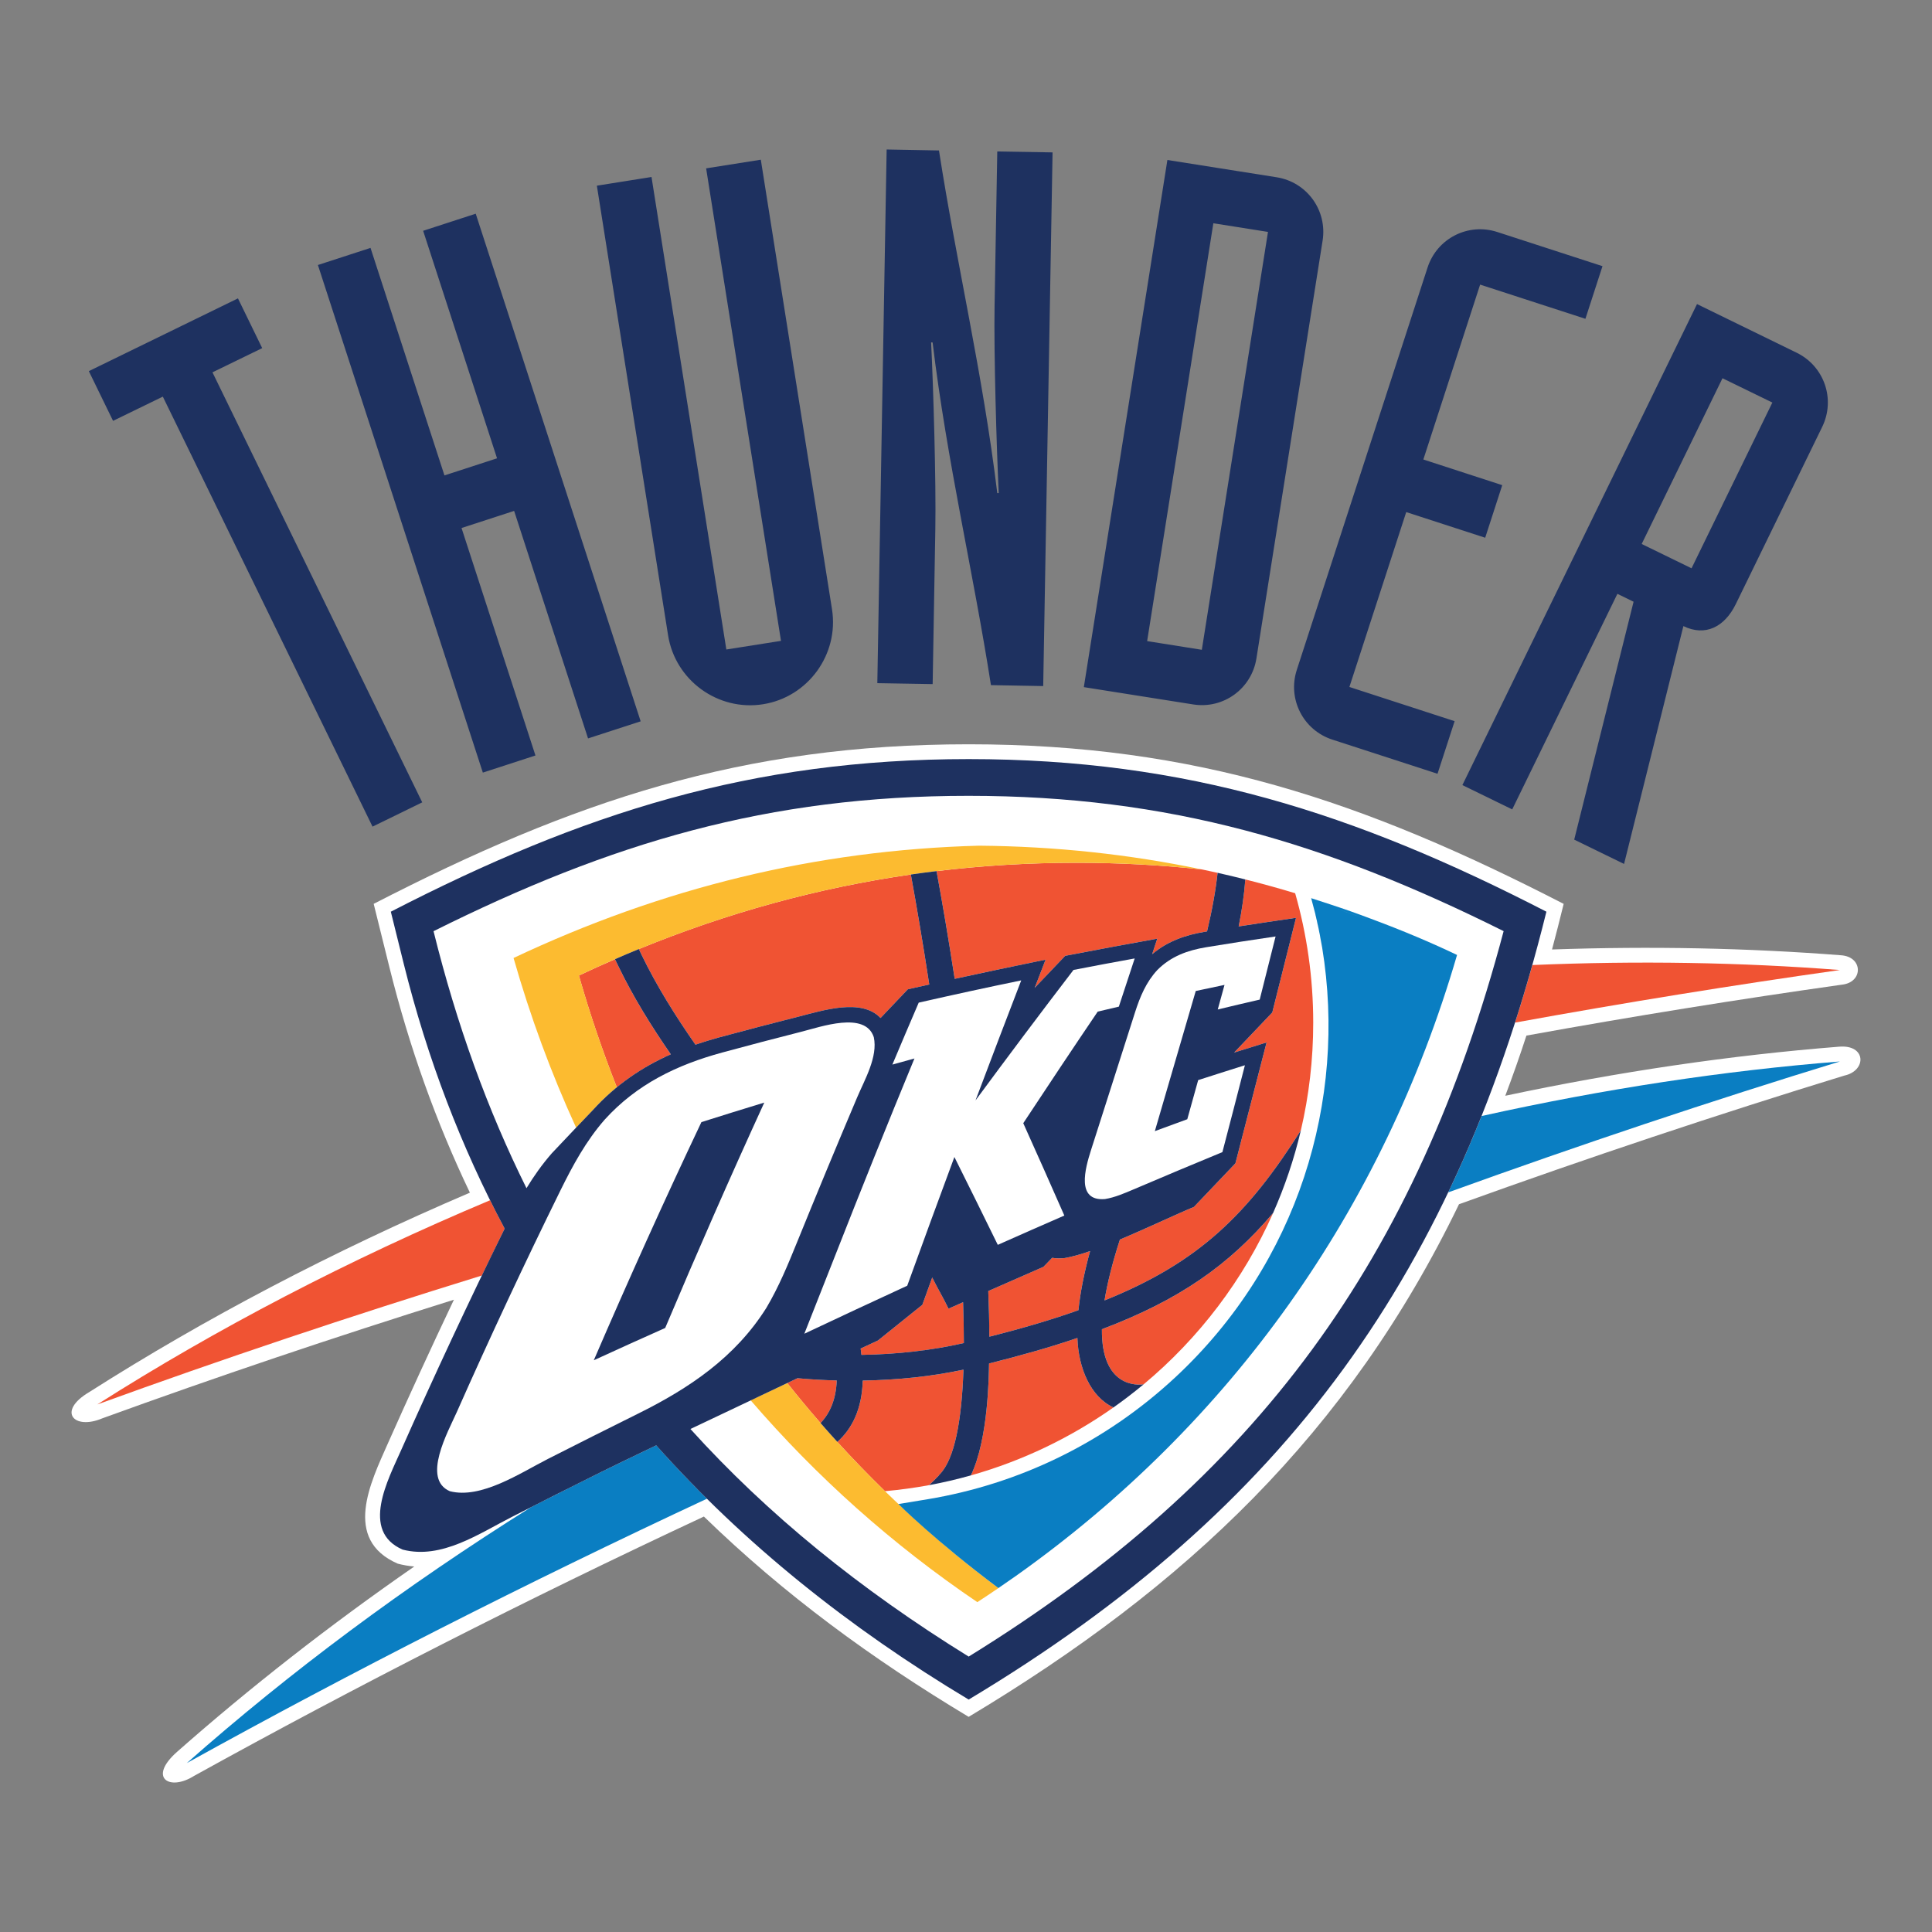
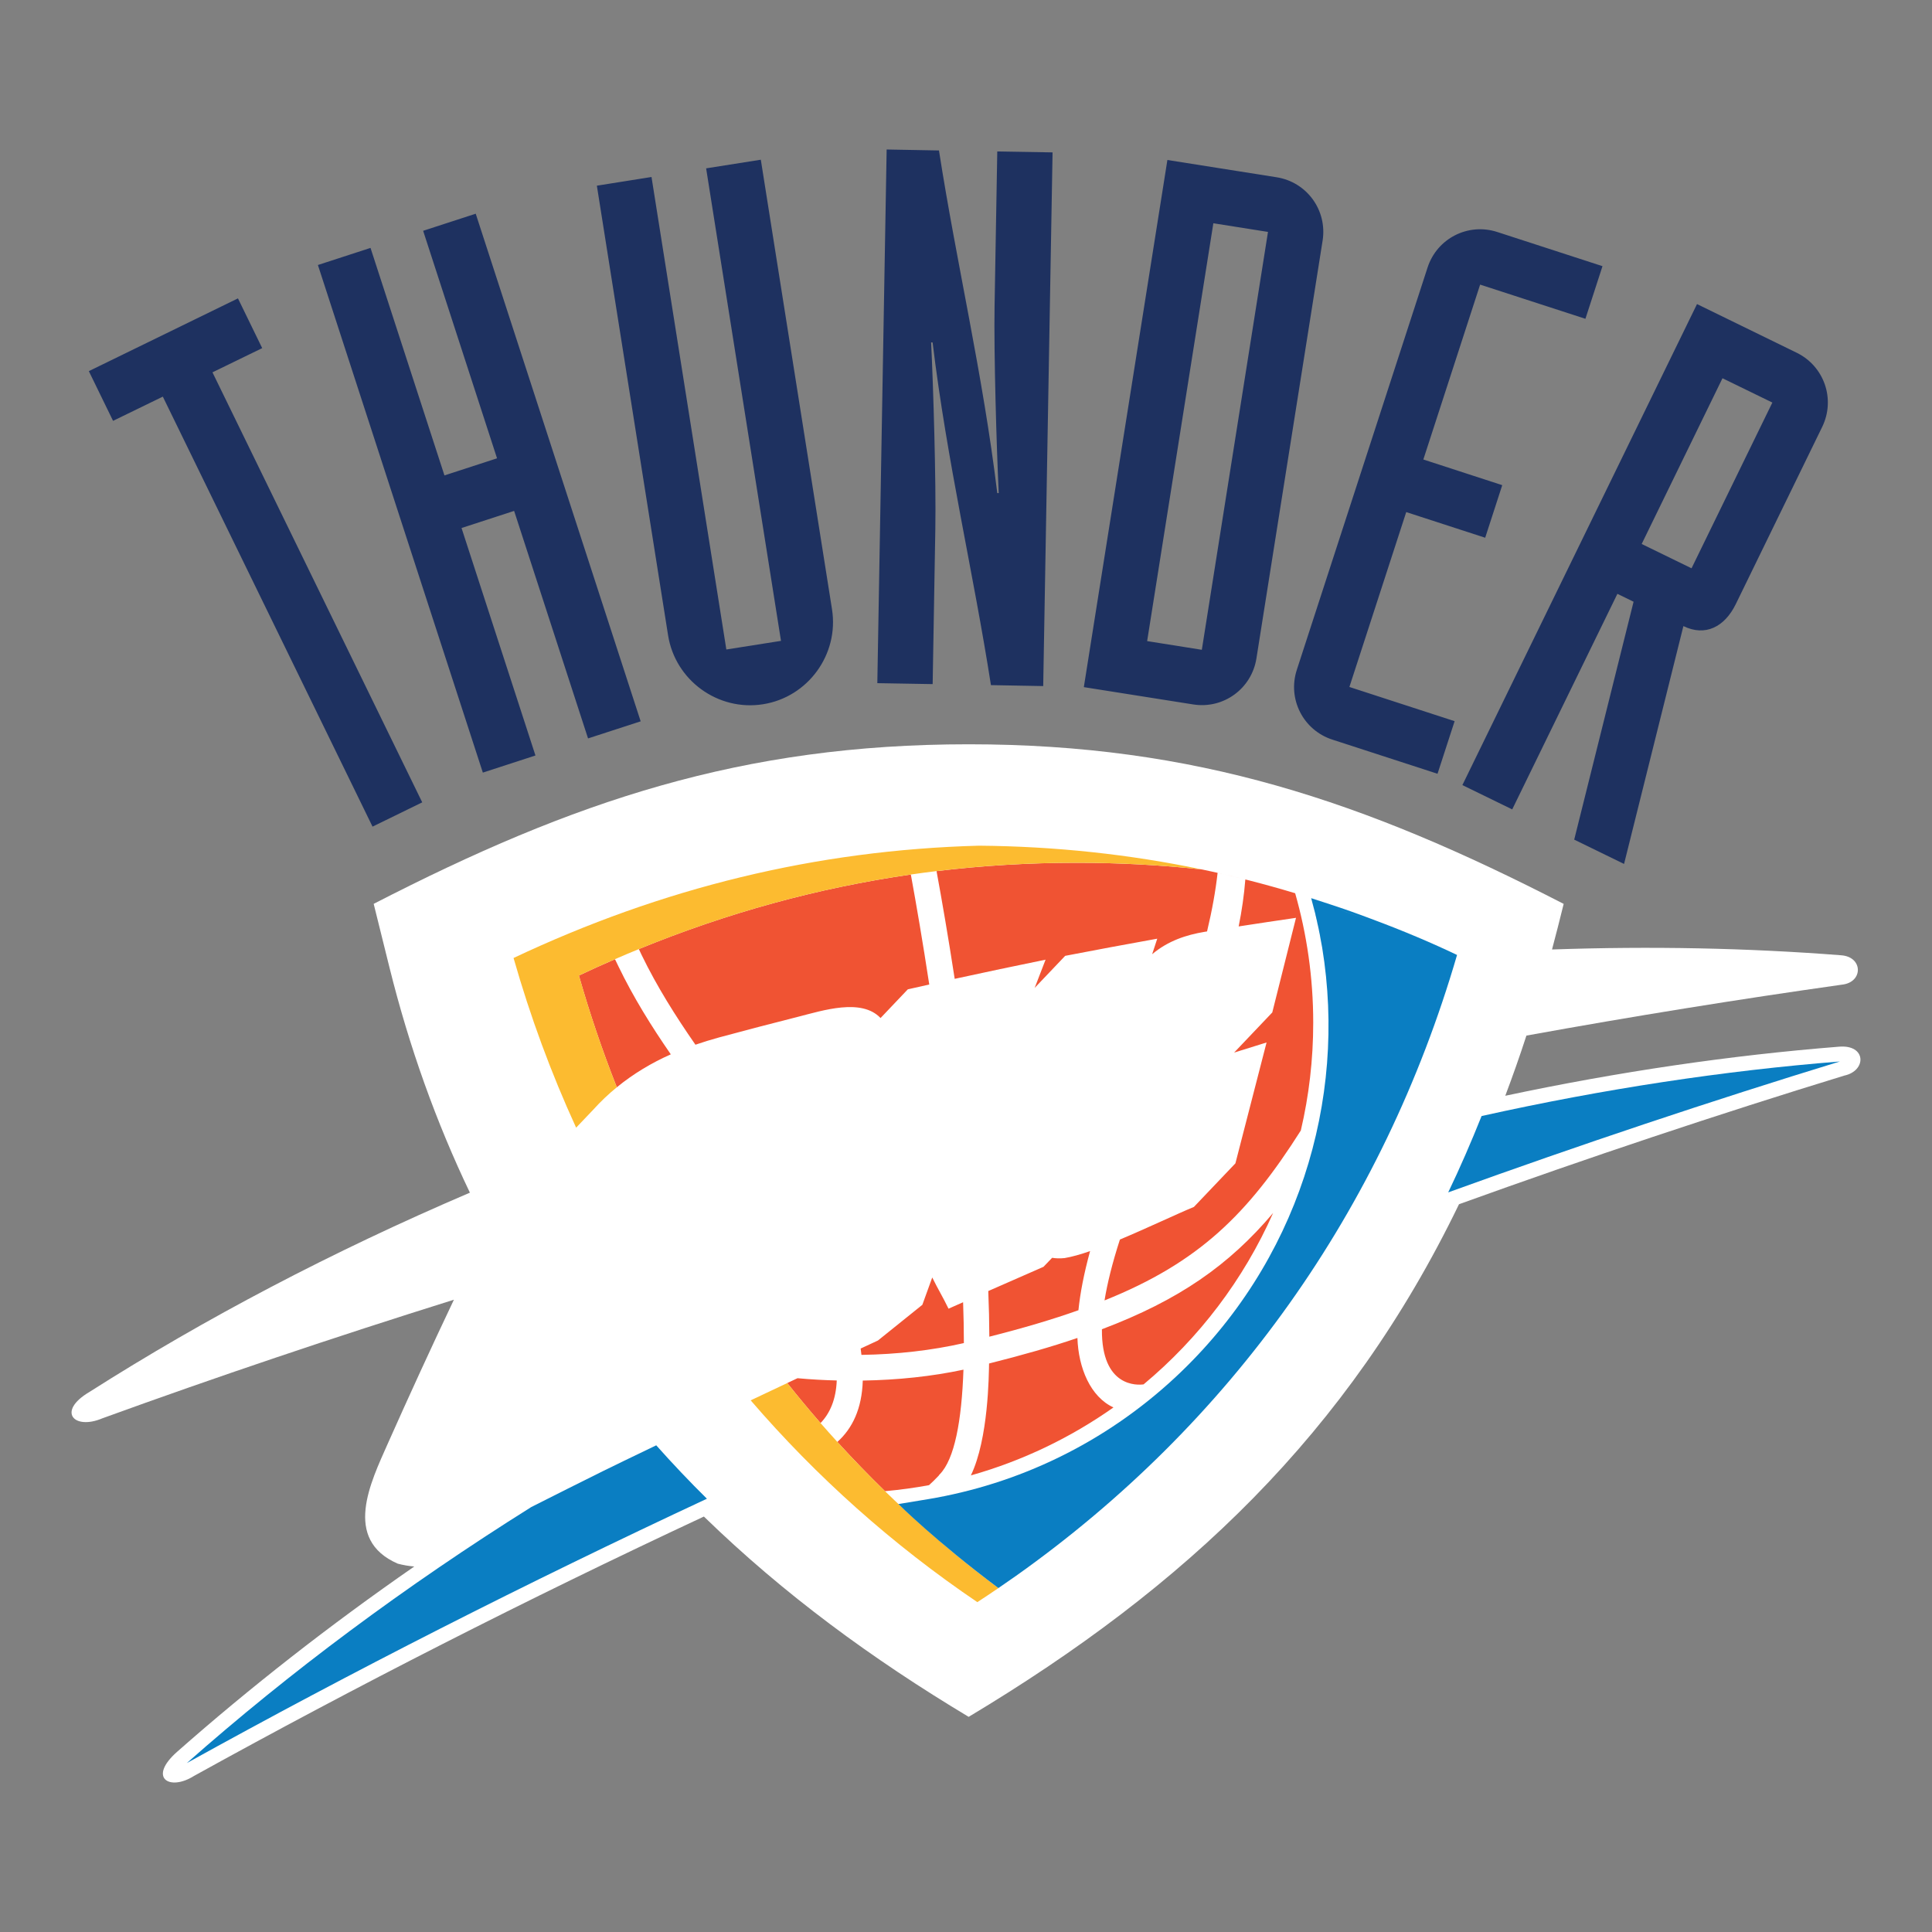
<svg xmlns="http://www.w3.org/2000/svg" width="108" height="108" viewBox="0 0 108 108" fill="none">
  <rect x="0" y="0" width="108" height="108" fill="#808080" stroke="none" />
  <path d="M20.825 46.209L23.603 44.852L11.877 20.814L14.657 19.461L13.302 16.68L4.966 20.747L6.32 23.526L9.102 22.172L20.825 46.209ZM26.991 43.189L29.932 42.232L25.8 29.516L28.74 28.56L32.872 41.278L35.814 40.323L26.593 11.946L23.654 12.902L27.785 25.62L24.845 26.576L20.712 13.858L17.771 14.814L26.991 43.189ZM42.53 8.928L39.473 9.411L43.658 35.825L40.603 36.307L36.42 9.894L33.365 10.38L37.346 35.514C37.746 38.032 40.136 39.768 42.653 39.368C45.17 38.971 46.906 36.579 46.51 34.062L42.53 8.928ZM49.043 38.189L52.136 38.242L52.285 29.594C52.332 26.962 52.175 21.653 52.05 19.141L52.133 19.143C52.937 25.803 54.415 32.014 55.394 38.299L58.316 38.352L58.839 8.519L55.748 8.467L55.597 17.113C55.552 19.746 55.709 25.058 55.83 27.565L55.748 27.564C54.944 20.907 53.465 14.695 52.489 8.411L49.564 8.357L49.043 38.189ZM60.587 38.411L66.698 39.378C68.39 39.647 69.966 38.5 70.235 36.807L73.935 13.449C74.201 11.755 73.058 10.178 71.364 9.909L65.258 8.943L60.587 38.411ZM67.827 12.48L70.881 12.964L67.183 36.324L64.126 35.838L67.827 12.48ZM89.58 14.879L83.699 12.969C82.071 12.44 80.332 13.323 79.802 14.954L72.492 37.447C71.963 39.077 72.85 40.815 74.476 41.344L80.359 43.254L81.314 40.314L75.432 38.402L78.609 28.626L83.023 30.06L83.976 27.121L79.566 25.686L82.74 15.91L88.626 17.821L89.58 14.879ZM81.748 43.887L94.864 16.998L100.433 19.717C101.979 20.471 102.614 22.318 101.863 23.862L97.031 33.771C96.405 35.051 95.322 35.596 94.103 34.999L90.786 48.295L87.999 46.936L91.318 33.637L90.413 33.196L84.534 45.246L81.748 43.887ZM96.288 21.144L91.771 30.409L94.558 31.768L99.076 22.503L96.288 21.144Z" fill="#1E3160" />
  <path d="M23.159 87.568C22.844 87.544 22.54 87.489 22.238 87.411C19.123 86.057 20.738 82.827 21.667 80.722C22.87 78.019 24.104 75.329 25.374 72.655C18.637 74.764 12.075 76.977 5.722 79.285C4.13 79.962 3.161 78.895 5 77.811C11.454 73.703 18.585 69.956 26.268 66.671C24.39 62.748 22.882 58.554 21.769 54.072L20.889 50.526C32.047 44.781 41.478 41.606 54.15 41.606C66.819 41.607 76.251 44.782 87.41 50.528C87.202 51.379 86.984 52.229 86.759 53.077C92.309 52.883 97.715 52.995 102.915 53.4C104.161 53.485 104.161 54.917 102.966 55.043C97.183 55.86 91.295 56.808 85.328 57.89C84.956 59.035 84.561 60.155 84.146 61.254C90.51 59.903 96.748 58.991 102.786 58.512C104.339 58.37 104.358 59.858 103.095 60.127C96.034 62.292 88.84 64.69 81.559 67.317C75.363 80.133 66.268 88.708 54.149 95.973C48.764 92.74 43.853 89.154 39.348 84.776C29.395 89.424 19.866 94.286 10.843 99.277C9.479 100.14 8.249 99.391 9.894 97.932C13.967 94.339 18.401 90.867 23.159 87.568Z" fill="white" />
  <path d="M10.443 98.557C16.171 93.493 22.626 88.678 29.698 84.245C31.029 83.57 32.361 82.904 33.696 82.241C34.248 81.969 35.327 81.445 36.684 80.794C37.594 81.818 38.538 82.812 39.517 83.78C29.359 88.519 19.638 93.466 10.443 98.557ZM82.822 62.387C89.667 60.866 96.375 59.852 102.851 59.337C95.674 61.536 88.363 63.978 80.956 66.655C81.618 65.277 82.235 63.853 82.822 62.387Z" fill="#0A7EC2" />
-   <path d="M5.44 78.509C12.087 74.283 19.449 70.436 27.396 67.094C27.66 67.627 27.934 68.156 28.211 68.677C27.783 69.552 27.359 70.425 26.937 71.302C19.549 73.583 12.375 75.988 5.44 78.509ZM85.66 53.946C91.576 53.696 97.326 53.794 102.851 54.225C96.902 55.067 90.841 56.045 84.692 57.164C85.031 56.112 85.353 55.041 85.66 53.946Z" fill="#F05333" />
-   <path d="M54.15 44.487C65.353 44.487 74.138 47.107 84.055 52.051C79.202 70.338 70.323 82.622 54.152 92.603C48.078 88.847 42.913 84.655 38.597 79.881C40.516 78.969 42.68 77.941 44.582 77.042C45.352 77.113 46.088 77.152 46.776 77.168C46.733 78.222 46.401 78.997 45.87 79.55C46.18 79.904 46.494 80.257 46.81 80.604C47.647 79.855 48.186 78.747 48.23 77.174C50.197 77.142 52.095 76.942 53.859 76.565C53.759 79.449 53.357 81.57 52.537 82.41C52.508 82.436 52.492 82.459 52.48 82.484C52.274 82.703 52.09 82.882 51.933 83.022C52.725 82.876 53.504 82.692 54.273 82.476C55.261 80.43 55.276 76.842 55.29 76.22C57.126 75.759 58.759 75.294 60.229 74.792C60.286 76.476 60.959 78.084 62.245 78.677C62.824 78.269 63.386 77.835 63.929 77.386C63.604 77.433 61.567 77.575 61.599 74.304C65.902 72.68 68.703 70.724 71.169 67.805C71.82 66.334 72.345 64.791 72.718 63.194C69.767 67.847 67.05 70.564 61.745 72.694C61.897 71.757 62.171 70.632 62.605 69.291C64.153 68.641 65.77 67.869 66.741 67.467L69.061 65.031C69.645 62.779 70.224 60.526 70.803 58.274L68.989 58.839L71.122 56.596C71.568 54.834 72.01 53.07 72.45 51.306C71.381 51.463 70.311 51.622 69.243 51.788C69.421 50.907 69.548 50.033 69.616 49.161C69.102 49.031 68.585 48.908 68.066 48.791C67.956 49.771 67.766 50.856 67.476 52.067L67.328 52.092C66.324 52.259 65.299 52.587 64.407 53.341L64.693 52.473C62.974 52.784 61.261 53.099 59.545 53.432L57.839 55.225L57.896 55.079L58.45 53.645C56.754 53.992 55.061 54.349 53.37 54.718C53.016 52.432 52.663 50.367 52.355 48.696C51.876 48.752 51.396 48.816 50.918 48.886C51.228 50.579 51.59 52.693 51.948 55.034L50.75 55.302L49.225 56.908C48.157 55.779 45.989 56.489 44.623 56.834C43.144 57.21 41.663 57.595 40.188 57.995C39.745 58.117 39.306 58.251 38.876 58.398C37.768 56.8 36.728 55.156 35.87 53.382L35.713 53.053C35.267 53.237 34.821 53.424 34.38 53.619L34.569 54.012C35.405 55.745 36.414 57.366 37.5 58.937C35.907 59.646 34.435 60.631 33.159 62.036C33.159 62.036 31.086 64.207 30.844 64.473C30.305 65.091 29.84 65.749 29.432 66.42C27.256 62.039 25.53 57.273 24.236 52.054C34.155 47.11 42.942 44.484 54.15 44.487ZM55.246 72.17C56.276 71.714 57.306 71.267 58.332 70.816L58.816 70.312C59.02 70.347 59.253 70.354 59.515 70.327C59.914 70.26 60.404 70.122 60.938 69.937C60.592 71.201 60.383 72.292 60.286 73.242C58.821 73.763 57.176 74.249 55.305 74.722C55.303 73.905 55.283 73.053 55.246 72.17ZM48.112 75.384L49.079 74.935L51.561 72.939L52.114 71.412C52.473 72.138 52.668 72.424 53.024 73.156L53.839 72.796C53.868 73.583 53.882 74.347 53.882 75.079C52.088 75.488 50.154 75.708 48.156 75.739L48.112 75.384Z" fill="white" />
  <path d="M60.184 48.23C62.553 48.23 64.886 48.354 67.192 48.603C68.942 48.969 70.679 49.413 72.4 49.932C73.056 52.231 73.41 54.659 73.41 57.168C73.41 59.242 73.171 61.258 72.717 63.195C69.766 67.847 67.049 70.565 61.744 72.694C61.896 71.757 62.17 70.632 62.604 69.291C64.152 68.642 65.768 67.869 66.74 67.468L69.06 65.032C69.644 62.779 70.223 60.527 70.802 58.275L68.988 58.84L71.121 56.597C71.567 54.835 72.008 53.07 72.448 51.307C71.38 51.463 70.309 51.623 69.242 51.788C69.42 50.907 69.546 50.033 69.615 49.162C69.101 49.031 68.584 48.908 68.065 48.791C67.955 49.771 67.765 50.857 67.475 52.068L67.326 52.092C66.323 52.26 65.298 52.588 64.406 53.341L64.691 52.473C62.973 52.784 61.259 53.099 59.544 53.432L57.838 55.225L57.895 55.08L58.448 53.646C56.753 53.992 55.06 54.35 53.368 54.718C53.015 52.433 52.662 50.367 52.353 48.696C54.922 48.386 57.531 48.23 60.184 48.23ZM71.168 67.806C69.515 71.537 67.021 74.808 63.928 77.387C63.603 77.434 61.566 77.575 61.598 74.305C65.901 72.681 68.702 70.725 71.168 67.806ZM62.243 78.677C59.847 80.366 57.161 81.661 54.272 82.476C55.26 80.43 55.275 76.843 55.289 76.22C57.125 75.76 58.758 75.295 60.228 74.793C60.285 76.476 60.958 78.085 62.243 78.677ZM51.932 83.022C51.125 83.171 50.302 83.283 49.472 83.358C48.555 82.465 47.666 81.545 46.809 80.605C47.646 79.855 48.185 78.747 48.229 77.175C50.196 77.142 52.094 76.942 53.858 76.565C53.758 79.449 53.356 81.57 52.536 82.411C52.508 82.437 52.491 82.46 52.479 82.485C52.273 82.703 52.089 82.882 51.932 83.022ZM45.869 79.55C45.233 78.819 44.612 78.073 44.008 77.313L44.581 77.043C45.351 77.114 46.087 77.153 46.775 77.169C46.733 78.223 46.401 78.997 45.869 79.55ZM34.48 60.78C33.678 58.747 32.969 56.663 32.361 54.533C33.03 54.216 33.703 53.913 34.378 53.62L34.568 54.014C35.404 55.746 36.412 57.367 37.498 58.938C36.43 59.414 35.417 60.013 34.48 60.78ZM35.712 53.054C40.651 51.032 45.703 49.639 50.917 48.887C51.227 50.58 51.589 52.694 51.946 55.035L50.748 55.304L49.223 56.909C48.156 55.78 45.988 56.491 44.622 56.836C43.143 57.211 41.662 57.596 40.186 57.996C39.744 58.118 39.305 58.252 38.875 58.4C37.767 56.802 36.727 55.157 35.868 53.384L35.712 53.054ZM55.245 72.17C56.275 71.714 57.305 71.267 58.331 70.816L58.815 70.312C59.018 70.347 59.251 70.354 59.513 70.327C59.913 70.26 60.403 70.123 60.937 69.937C60.59 71.201 60.382 72.292 60.285 73.243C58.82 73.763 57.175 74.249 55.304 74.722C55.301 73.905 55.282 73.053 55.245 72.17ZM48.111 75.384L49.078 74.935L51.56 72.939L52.113 71.412C52.471 72.138 52.667 72.424 53.023 73.156L53.838 72.796C53.867 73.583 53.881 74.347 53.881 75.079C52.087 75.488 50.153 75.708 48.155 75.739L48.111 75.384Z" fill="#F05333" />
  <path d="M54.634 89.561C49.876 86.338 45.631 82.541 41.963 78.28L44.008 77.314C44.612 78.073 45.234 78.819 45.869 79.55C46.178 79.905 46.493 80.257 46.809 80.605C49.526 83.587 52.534 86.322 55.813 88.774C55.423 89.04 55.031 89.302 54.634 89.561ZM32.206 63.037C30.811 59.995 29.642 56.828 28.708 53.552C37.009 49.634 45.603 47.52 54.728 47.274C58.993 47.311 63.139 47.757 67.192 48.603C64.886 48.354 62.553 48.229 60.186 48.229C57.531 48.229 54.923 48.384 52.354 48.695C51.875 48.752 51.395 48.817 50.919 48.886C45.702 49.639 40.651 51.032 35.714 53.054C35.266 53.238 34.82 53.424 34.378 53.619C33.704 53.911 33.031 54.215 32.362 54.532C32.969 56.661 33.679 58.746 34.48 60.779C34.02 61.154 33.578 61.573 33.159 62.036L32.206 63.037Z" fill="#FCBB30" />
-   <path d="M21.847 50.964C32.577 45.44 41.991 42.434 54.149 42.434C66.307 42.434 75.722 45.44 86.445 50.964C81.464 71.04 71.95 84.336 54.149 95.007C47.433 90.982 41.563 86.268 36.683 80.796C35.327 81.445 34.249 81.968 33.695 82.242C32.016 83.076 30.336 83.918 28.664 84.77C26.776 85.731 24.682 87.189 22.508 86.624C20.133 85.592 21.698 82.703 22.426 81.059C24.272 76.898 26.2 72.768 28.21 68.679C25.796 64.146 23.897 59.219 22.568 53.872L21.847 50.964ZM54.149 44.487C42.941 44.484 34.154 47.11 24.235 52.054C25.528 57.271 27.255 62.044 29.431 66.421C29.839 65.749 30.303 65.092 30.843 64.473C31.085 64.207 33.158 62.036 33.158 62.036C34.433 60.632 35.906 59.646 37.499 58.937C36.413 57.366 35.404 55.745 34.568 54.013L34.378 53.619C34.82 53.424 35.265 53.237 35.712 53.053L35.868 53.383C36.727 55.156 37.767 56.801 38.875 58.398C39.305 58.251 39.745 58.117 40.186 57.995C41.662 57.595 43.143 57.21 44.622 56.835C45.988 56.49 48.155 55.779 49.223 56.908L50.748 55.303L51.946 55.034C51.589 52.694 51.227 50.579 50.917 48.886C51.395 48.816 51.875 48.752 52.353 48.696C52.662 50.367 53.015 52.433 53.368 54.718C55.06 54.35 56.753 53.991 58.448 53.646L57.895 55.08L57.837 55.225L59.544 53.432C61.259 53.1 62.972 52.784 64.691 52.473L64.406 53.341C65.298 52.588 66.323 52.26 67.326 52.092L67.475 52.067C67.765 50.857 67.955 49.771 68.065 48.791C68.584 48.908 69.1 49.031 69.615 49.161C69.547 50.033 69.42 50.907 69.242 51.788C70.31 51.622 71.38 51.463 72.448 51.307C72.008 53.07 71.567 54.835 71.121 56.597L68.988 58.839L70.802 58.274C70.222 60.526 69.644 62.779 69.06 65.031L66.74 67.468C65.768 67.869 64.152 68.641 62.604 69.291C62.17 70.632 61.896 71.757 61.744 72.694C67.049 70.565 69.766 67.847 72.717 63.195C72.343 64.791 71.818 66.334 71.168 67.805C68.702 70.724 65.901 72.68 61.597 74.304C61.566 77.575 63.602 77.434 63.928 77.386C63.384 77.836 62.822 78.27 62.243 78.677C60.958 78.084 60.285 76.476 60.227 74.793C58.758 75.295 57.125 75.759 55.289 76.22C55.274 76.843 55.26 80.43 54.272 82.476C53.502 82.692 52.724 82.876 51.932 83.022C52.089 82.882 52.272 82.703 52.478 82.485C52.49 82.459 52.507 82.436 52.536 82.411C53.356 81.569 53.758 79.449 53.858 76.565C52.094 76.942 50.195 77.142 48.228 77.175C48.185 78.747 47.646 79.855 46.808 80.604C46.492 80.257 46.178 79.904 45.869 79.55C46.4 78.997 46.733 78.223 46.774 77.169C46.087 77.153 45.35 77.114 44.58 77.043C42.679 77.941 40.514 78.97 38.596 79.882C42.912 84.656 48.077 88.847 54.15 92.604C70.322 82.623 79.201 70.338 84.054 52.051C74.137 47.107 65.352 44.487 54.149 44.487ZM55.245 72.17C55.282 73.052 55.302 73.905 55.304 74.722C57.175 74.249 58.82 73.763 60.285 73.242C60.383 72.292 60.591 71.201 60.937 69.937C60.403 70.122 59.913 70.259 59.514 70.327C59.252 70.354 59.019 70.347 58.815 70.312L58.331 70.816C57.305 71.267 56.275 71.714 55.245 72.17ZM48.111 75.384L48.155 75.739C50.152 75.707 52.087 75.487 53.88 75.078C53.88 74.347 53.866 73.583 53.837 72.795L53.023 73.156C52.667 72.423 52.471 72.138 52.112 71.412L51.56 72.939L49.077 74.935L48.111 75.384Z" fill="#1E3160" />
-   <path d="M40.373 58.837C37.851 59.523 35.598 60.602 33.796 62.595C32.761 63.781 32.023 65.138 31.336 66.531C29.317 70.631 27.384 74.766 25.534 78.939C25.049 80.027 23.566 82.674 25.145 83.359C26.892 83.813 29.078 82.345 30.621 81.559C32.295 80.707 33.976 79.864 35.66 79.028C38.528 77.607 41.099 75.88 42.843 73.106C43.538 71.934 44.054 70.678 44.563 69.425C45.658 66.73 46.774 64.036 47.912 61.352C48.338 60.346 49.082 59.078 48.846 57.979C48.366 56.506 45.875 57.405 44.792 57.676C43.319 58.051 41.844 58.436 40.373 58.837ZM37.185 74.234C35.851 74.829 34.522 75.428 33.193 76.04C35.121 71.57 37.121 67.131 39.209 62.727C40.376 62.358 41.547 61.993 42.724 61.635C40.812 65.809 38.969 70.009 37.185 74.234ZM60.009 54.22C58.161 56.633 56.335 59.067 54.531 61.515C55.377 59.274 56.227 57.036 57.087 54.805C55.173 55.198 53.264 55.614 51.357 56.048C50.861 57.2 50.37 58.355 49.884 59.511C50.293 59.397 50.708 59.282 51.118 59.17C49.617 62.801 48.154 66.448 46.721 70.099C46.131 71.584 45.548 73.071 44.963 74.556C46.878 73.653 48.794 72.756 50.715 71.872C51.584 69.47 52.462 67.072 53.351 64.678C54.166 66.311 54.974 67.946 55.777 69.588C57.013 69.036 58.256 68.491 59.497 67.95C58.742 66.226 57.974 64.506 57.201 62.787C58.576 60.701 59.96 58.622 61.363 56.55C61.757 56.458 62.15 56.364 62.544 56.272C62.839 55.376 63.134 54.478 63.43 53.578C62.288 53.785 61.147 53.998 60.009 54.22ZM67.424 52.951C66.394 53.123 65.464 53.451 64.696 54.224C64.067 54.903 63.733 55.71 63.455 56.571C62.634 59.144 61.81 61.718 60.987 64.295C60.664 65.312 60.137 67.166 61.771 67.028C62.327 66.936 62.851 66.707 63.372 66.486C65.022 65.781 66.675 65.088 68.333 64.404C68.756 62.788 69.176 61.169 69.591 59.548C68.718 59.821 67.852 60.098 66.979 60.379C66.774 61.106 66.571 61.839 66.37 62.566C65.764 62.79 65.162 63.009 64.556 63.232C65.319 60.62 66.085 58.009 66.843 55.397C67.379 55.28 67.915 55.167 68.451 55.057C68.324 55.514 68.2 55.974 68.073 56.431C68.854 56.244 69.636 56.057 70.418 55.879C70.716 54.703 71.014 53.525 71.306 52.349C70.012 52.538 68.715 52.738 67.424 52.951Z" fill="white" />
  <path d="M74.385 50.563C75.17 50.82 75.905 51.082 76.637 51.359C78.476 52.041 80.104 52.739 81.45 53.383C77.296 67.636 68.789 79.59 56.788 88.097L55.811 88.774C52.296 86.144 50.221 84.077 50.221 84.077L51.876 83.805C56.895 82.967 61.732 80.696 65.73 76.965C72.545 70.606 75.314 61.527 73.91 52.971C73.875 52.778 73.837 52.584 73.802 52.39L73.789 52.307L73.772 52.217L73.751 52.122L73.733 52.032L73.715 51.933L73.695 51.842L73.672 51.738L73.648 51.639L73.629 51.548L73.614 51.47L73.586 51.36L73.565 51.258L73.544 51.181L73.53 51.104L73.511 51.029C73.434 50.721 73.365 50.461 73.295 50.208C73.664 50.326 74.027 50.444 74.385 50.563ZM74.517 50.729C75.251 50.981 76.007 51.245 76.728 51.517C75.994 51.239 75.256 50.978 74.517 50.729Z" fill="#0A7EC2" />
</svg>